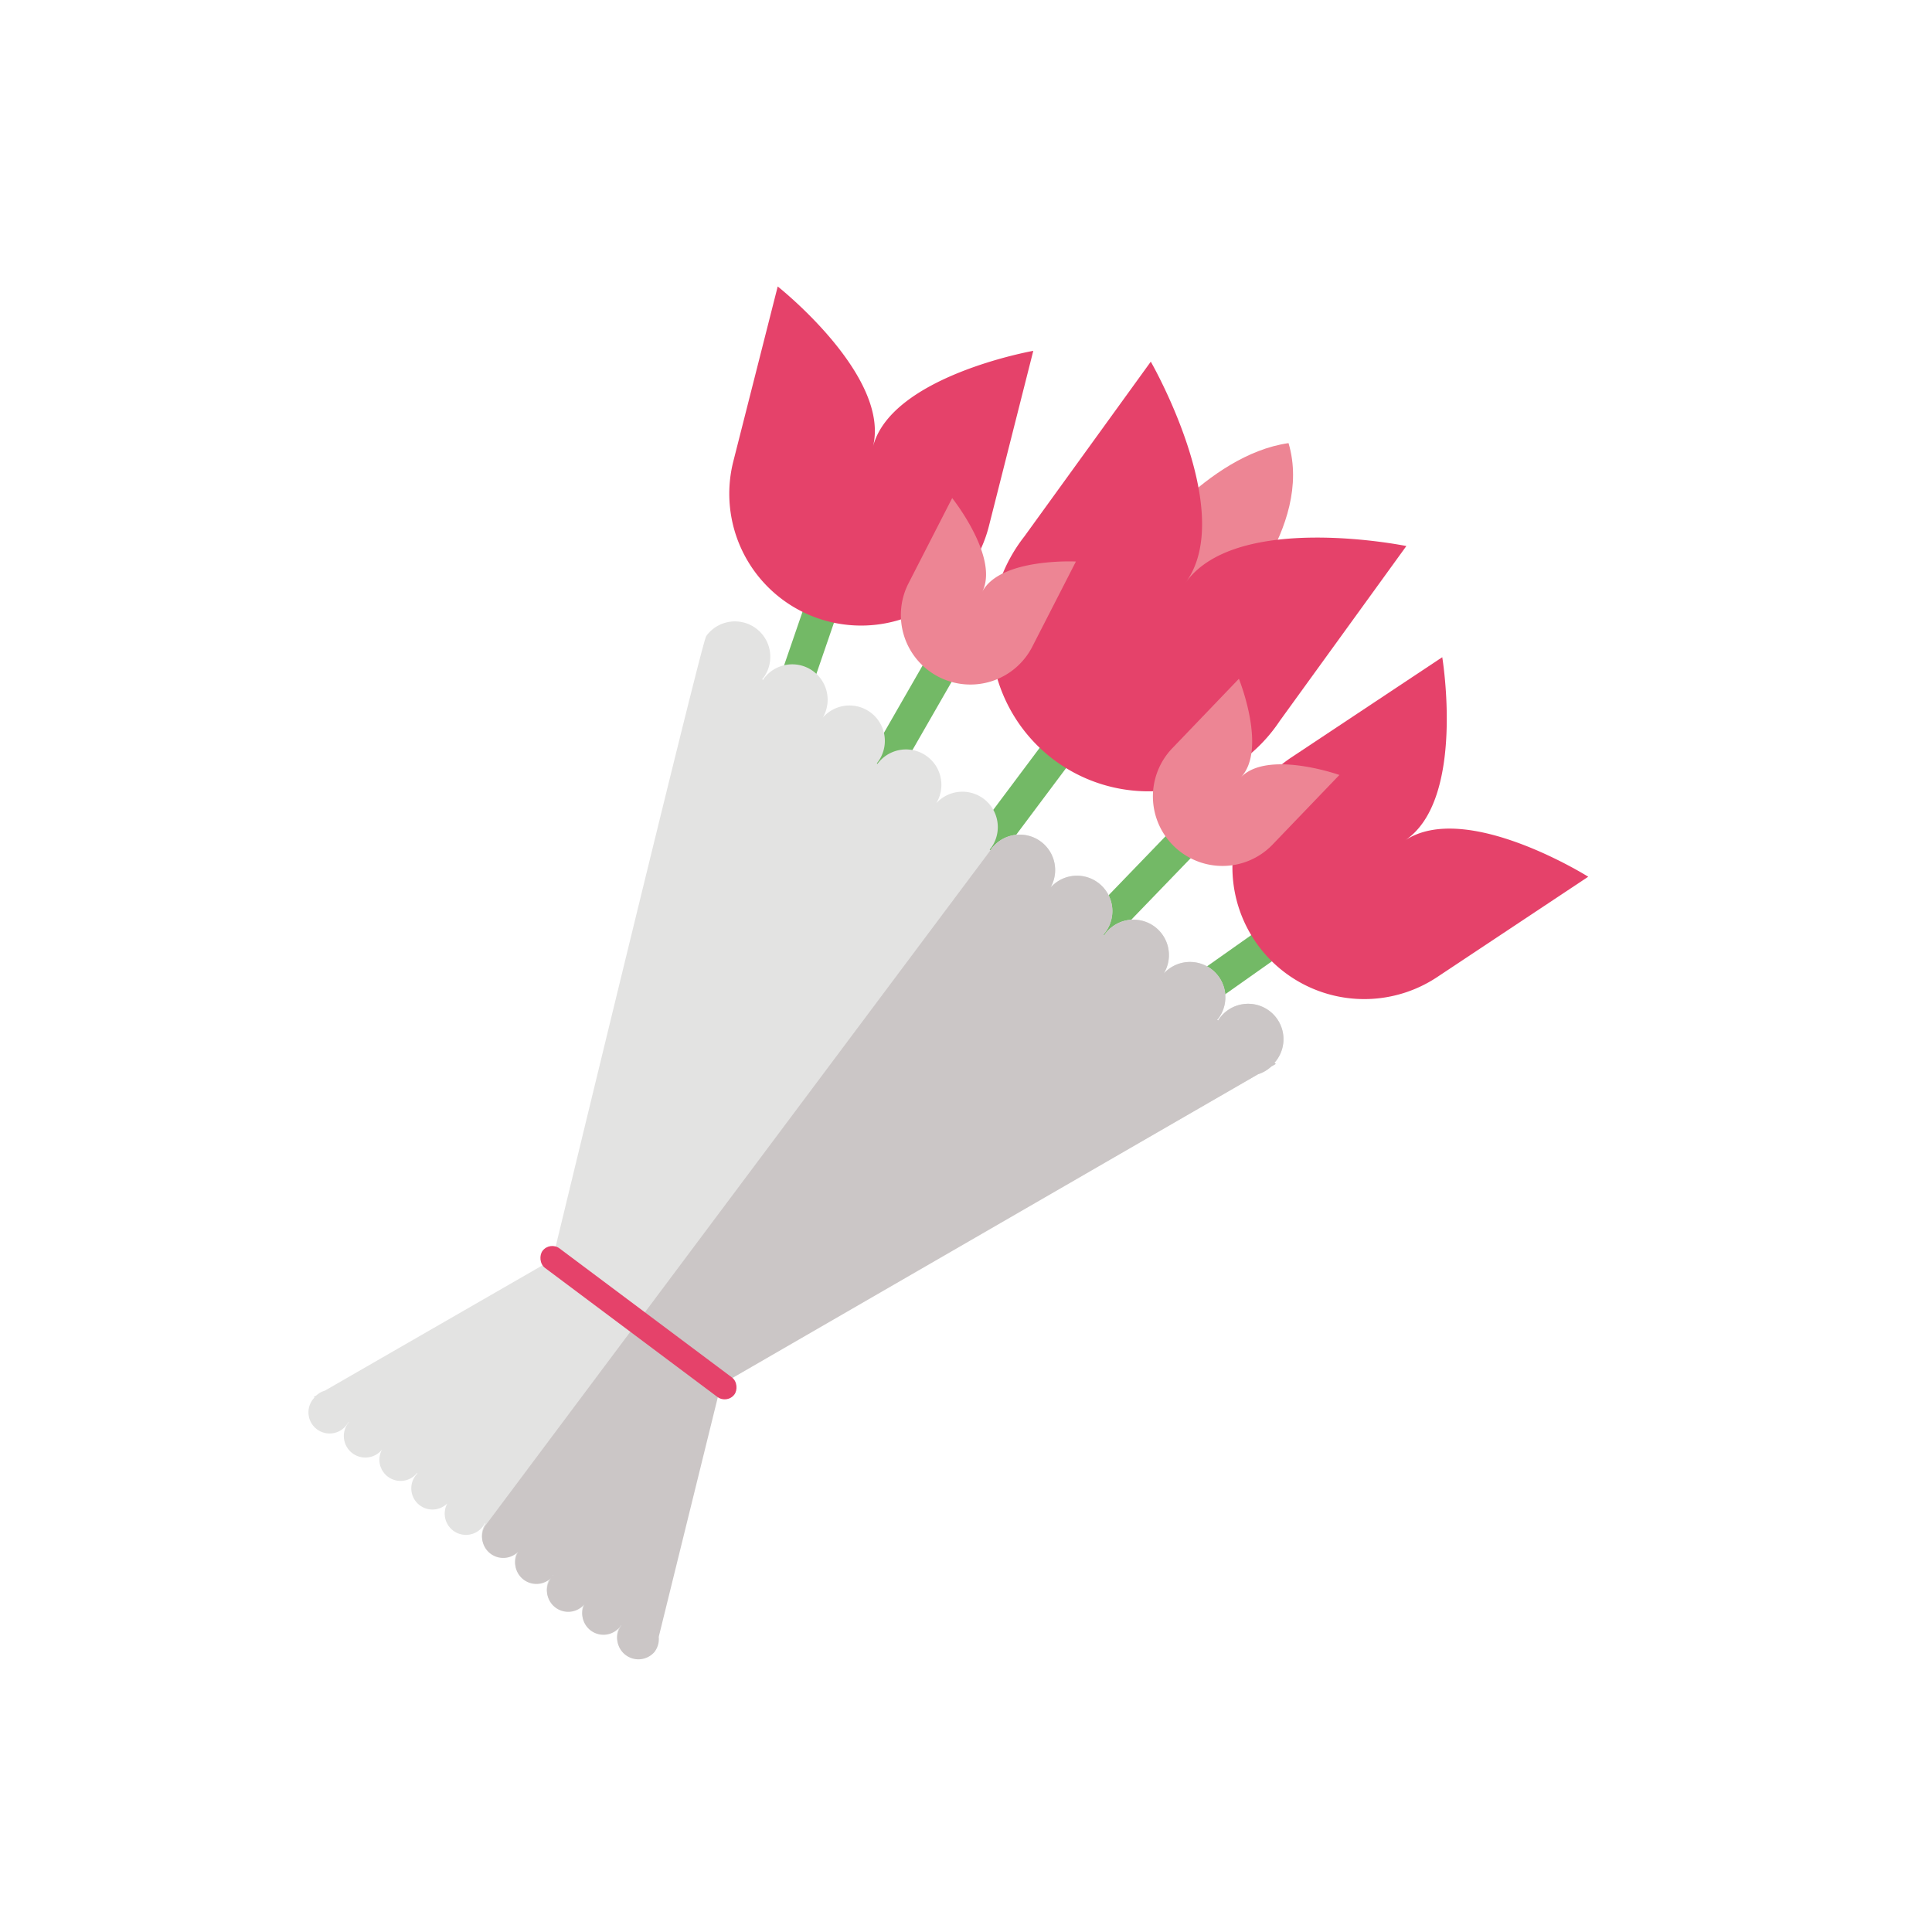
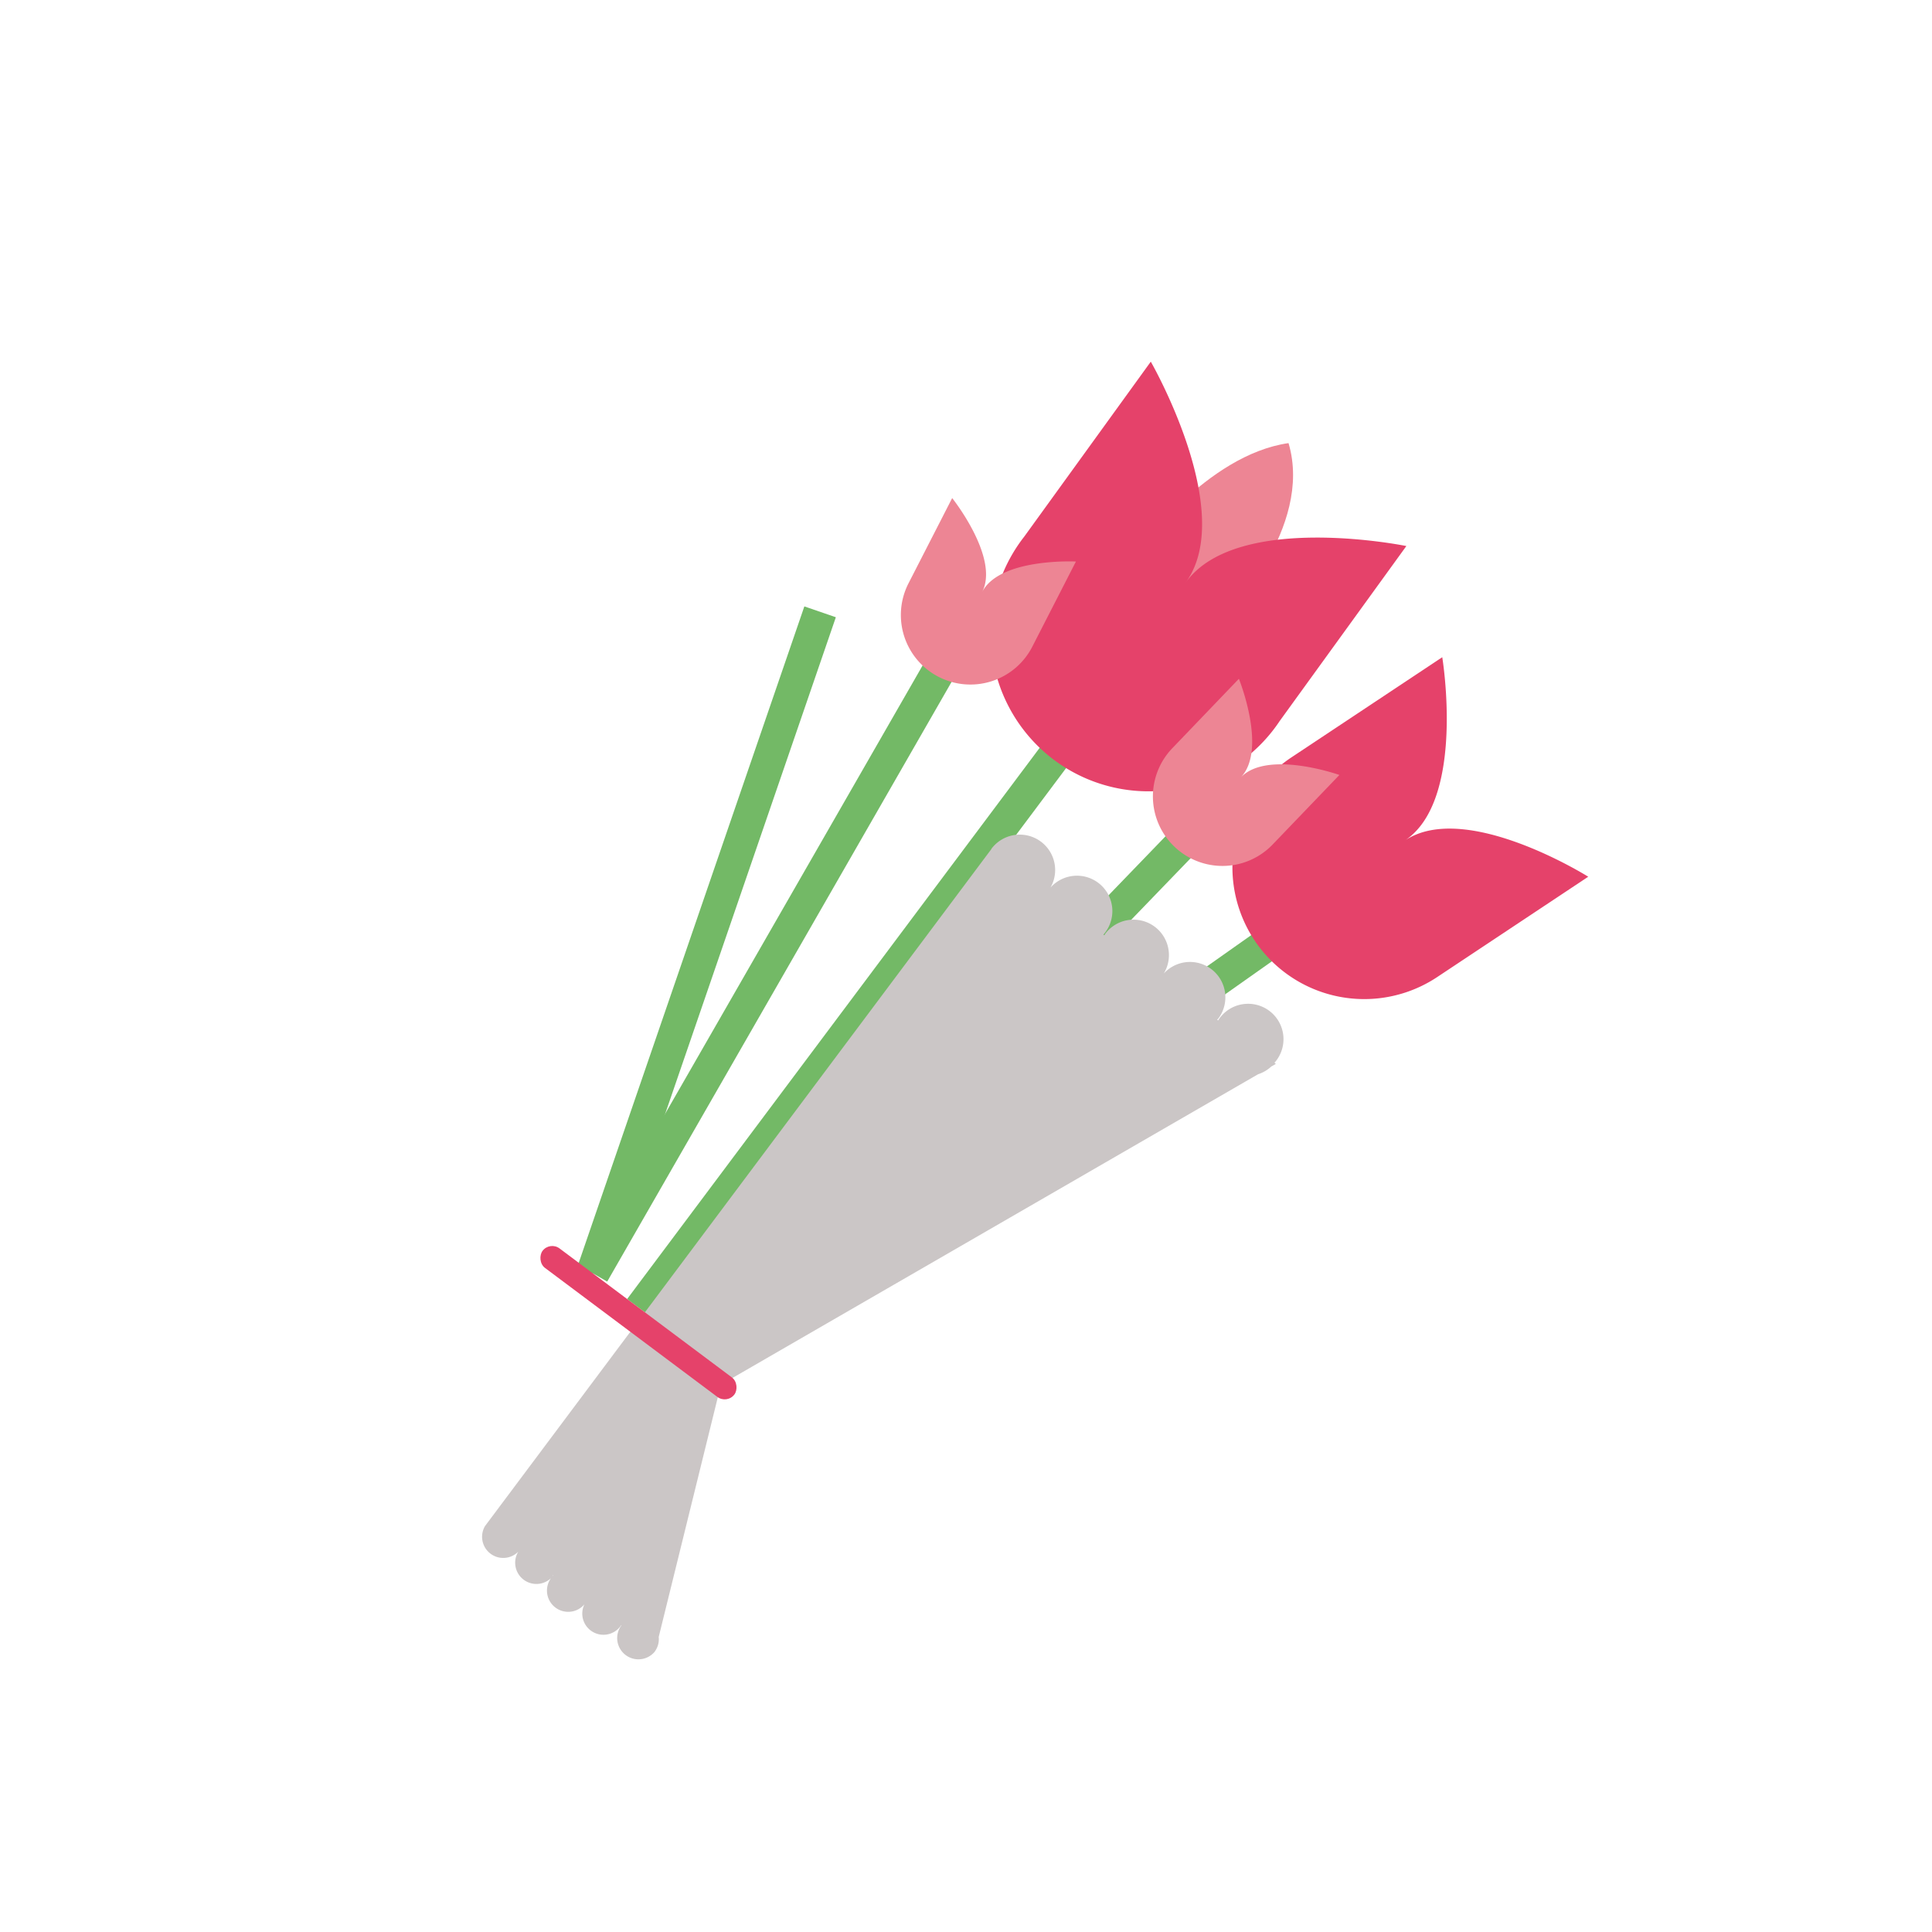
<svg xmlns="http://www.w3.org/2000/svg" viewBox="0 0 232 232">
  <defs>
    <style>.cls-1,.cls-6{fill:none;}.cls-1{stroke:#73b966;stroke-miterlimit:10;stroke-width:4px;}.cls-2{fill:#e3e3e2;}.cls-3{fill:#cbc6c6;}.cls-4{fill:#ed8594;}.cls-5{fill:#e5426a;}</style>
  </defs>
  <title>Element 4</title>
  <g id="Ebene_2" data-name="Ebene 2">
    <g id="Ebene_1-2" data-name="Ebene 1">
      <line class="cls-1" x1="76.91" y1="157.19" x2="127.24" y2="89.94" />
      <line class="cls-1" x1="71.18" y1="152.9" x2="113.01" y2="80.06" />
      <line class="cls-1" x1="71.18" y1="152.9" x2="98.48" y2="73.47" />
      <line class="cls-1" x1="83.32" y1="161.98" x2="141.65" y2="101.55" />
      <line class="cls-1" x1="83.32" y1="161.98" x2="151.94" y2="113.55" />
-       <path class="cls-2" d="M153.05,127.61c0-.06.09-.09.13-.15a4.25,4.25,0,1,0-6.8-5.09,1,1,0,0,0-.1.17l-.12-.09.14-.14a4.25,4.25,0,1,0-6.81-5.09s-.06.11-.1.16l0,0,.13-.14a4.25,4.25,0,0,0-6.81-5.1,1,1,0,0,1-.1.17l-.11-.08s.09-.09.13-.15a4.25,4.25,0,1,0-6.8-5.09s-.06.11-.1.17l0,0,.13-.14a4.25,4.25,0,1,0-6.81-5.09c0,.05-.06.11-.1.16l-.11-.08.13-.14a4.25,4.25,0,1,0-6.8-5.1l-.1.17,0,0c0-.05.09-.09.13-.15a4.25,4.25,0,0,0-6.81-5.09c0,.05-.12,0-.08-.06a4.25,4.25,0,1,0-6.8-5.09,1.4,1.4,0,0,0-.1.16l0,0,.13-.14a4.25,4.25,0,1,0-6.81-5.09s-.06.11-.1.16l-.11-.08.13-.14a4.25,4.25,0,0,0-6.8-5.1l-.1.17h0l0,.06c-.55.85-18.4,74.7-18.4,74.7L39,167a2.49,2.49,0,0,0-1,.56l-.32.18.09.07a.34.34,0,0,0-.08.09,2.54,2.54,0,1,0,4.07,3,.47.47,0,0,0,.06-.09l.07,0-.08.08A2.55,2.55,0,0,0,45.93,174a.53.53,0,0,1,.06-.1h0l-.07.09a2.54,2.54,0,0,0,4.07,3l.06-.1.07.05a.34.34,0,0,0-.08.09,2.54,2.54,0,1,0,4.07,3,.47.47,0,0,0,.06-.09h0l-.08.08a2.55,2.55,0,1,0,4.08,3l.06-.1.06.05-.07.09a2.54,2.54,0,0,0,4.07,3l.06-.1h0l-.08.09a2.55,2.55,0,0,0,4.08,3.05l0-.1.07,0-.08.08a2.55,2.55,0,1,0,4.08,3l.06-.1,0,0-.08.08a2.54,2.54,0,1,0,4.07,3.05.33.33,0,0,0,.06-.1l.07,0-.08.09a2.55,2.55,0,0,0,4.08,3.05.53.53,0,0,1,.06-.1h0v0a2.49,2.49,0,0,0,.41-1.66l7.47-30.3L151.07,129a4.27,4.27,0,0,0,1.59-.93l.54-.31Z" />
      <path class="cls-3" d="M153.05,127.61c0-.06.09-.09.13-.15a4.25,4.25,0,1,0-6.8-5.09,1,1,0,0,0-.1.17l-.12-.09.14-.14a4.25,4.25,0,1,0-6.81-5.09s-.06.11-.1.16l0,0,.13-.14a4.25,4.25,0,0,0-6.81-5.1,1,1,0,0,1-.1.17l-.11-.08s.09-.09.13-.15a4.25,4.25,0,1,0-6.8-5.09s-.06.11-.1.17l0,0,.13-.14a4.25,4.25,0,1,0-6.81-5.09c0,.05-.06.11-.1.16L58.32,183.15l-.07.09a2.54,2.54,0,0,0,4.07,3l.06-.1h0l-.08.09a2.55,2.55,0,0,0,4.08,3.05l0-.1.07,0-.08.08a2.55,2.55,0,1,0,4.08,3l.06-.1,0,0-.08.08a2.54,2.54,0,1,0,4.07,3.05.33.33,0,0,0,.06-.1l.07,0-.08.09a2.55,2.55,0,0,0,4.08,3.05.53.53,0,0,1,.06-.1h0v0a2.49,2.49,0,0,0,.41-1.66l7.47-30.3L151.07,129a4.27,4.27,0,0,0,1.59-.93l.54-.31Z" />
      <path class="cls-4" d="M154.73,53.21c-9.86,1.41-18.1,12.95-18.1,12.95l10.54,7.89S157.76,63.41,154.73,53.21Z" />
      <path class="cls-5" d="M153.67,86.58A18.93,18.93,0,1,1,123,64.43l15.19-21s10.36,18,4.21,26.5c6.15-8.52,26.48-4.36,26.48-4.36Z" />
      <path class="cls-5" d="M172.67,117.27a15.83,15.83,0,1,1-17.55-26.35l18.07-12s2.84,17.13-4.47,22c7.31-4.87,22,4.36,22,4.36Z" />
-       <path class="cls-5" d="M118.75,63.18A15.83,15.83,0,1,1,88.06,55.4l5.33-21S107,45.15,104.82,53.67c2.16-8.52,19.26-11.54,19.26-11.54Z" />
      <path class="cls-4" d="M152.9,101.33a8.35,8.35,0,1,1-12.05-11.56l7.92-8.26S152.2,90,149,93.35c3.21-3.35,11.84-.29,11.84-.29Z" />
      <path class="cls-4" d="M124,77.58A8.35,8.35,0,1,1,109.12,70l5.22-10.19s5.71,7.16,3.6,11.28c2.11-4.12,11.26-3.66,11.26-3.66Z" />
      <rect class="cls-5" x="62.28" y="157.37" width="28.78" height="2.92" rx="1.46" ry="1.46" transform="translate(110.45 -14.27) rotate(36.81)" />
      <rect class="cls-6" width="232" height="232" />
    </g>
  </g>
</svg>